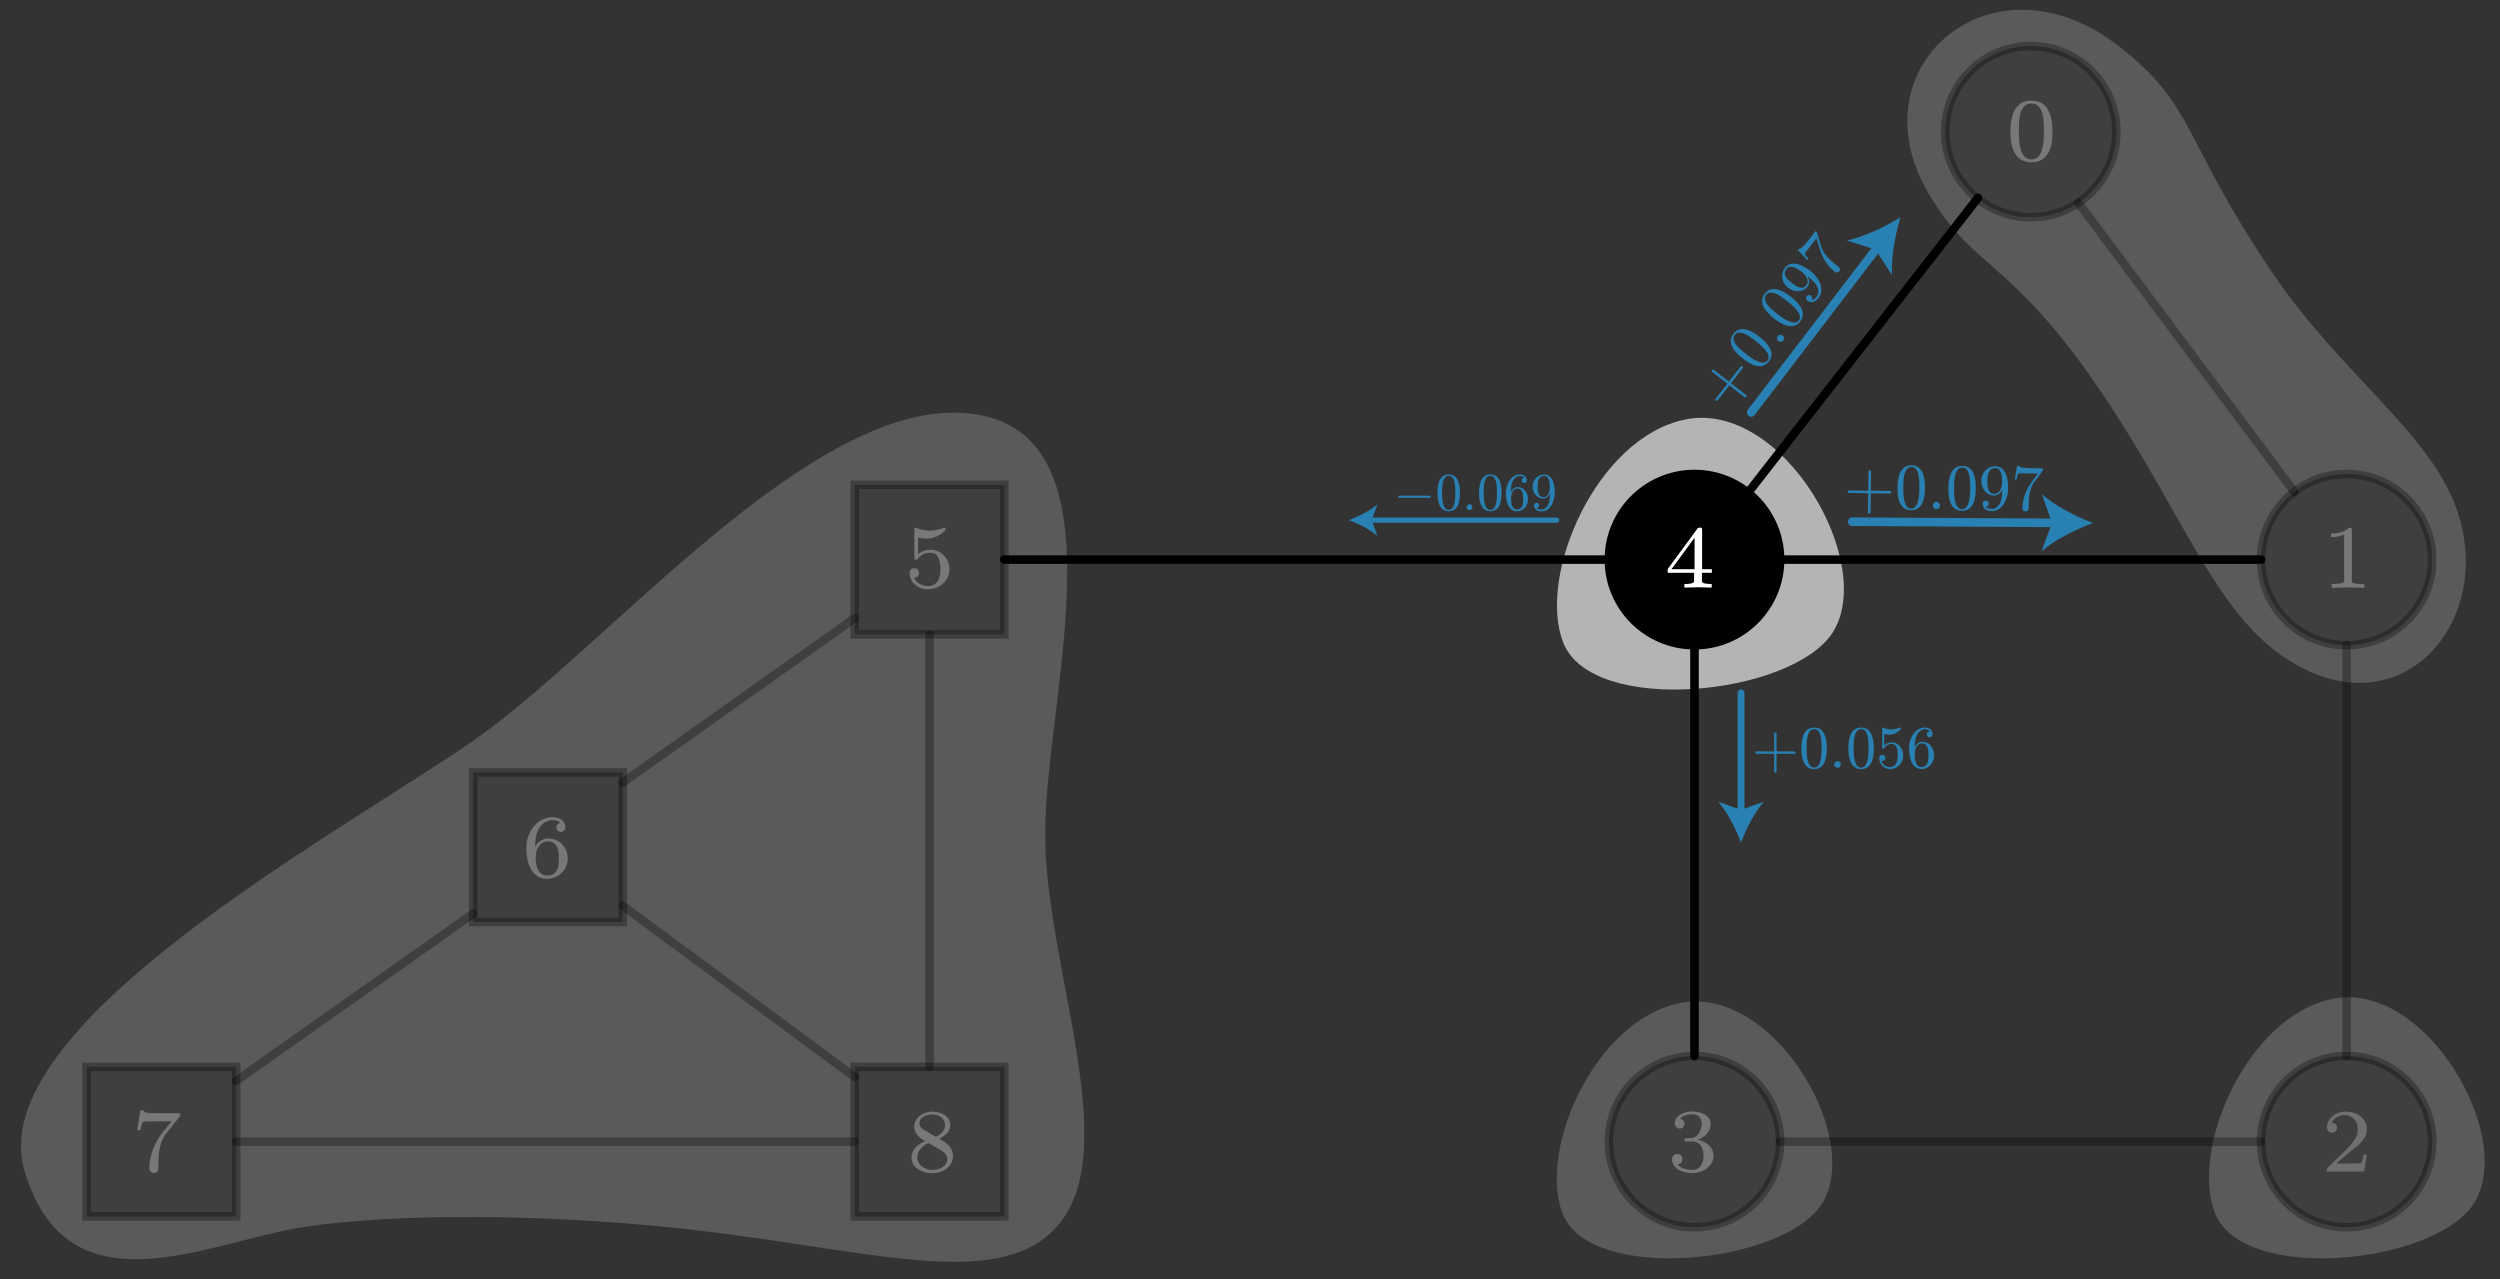
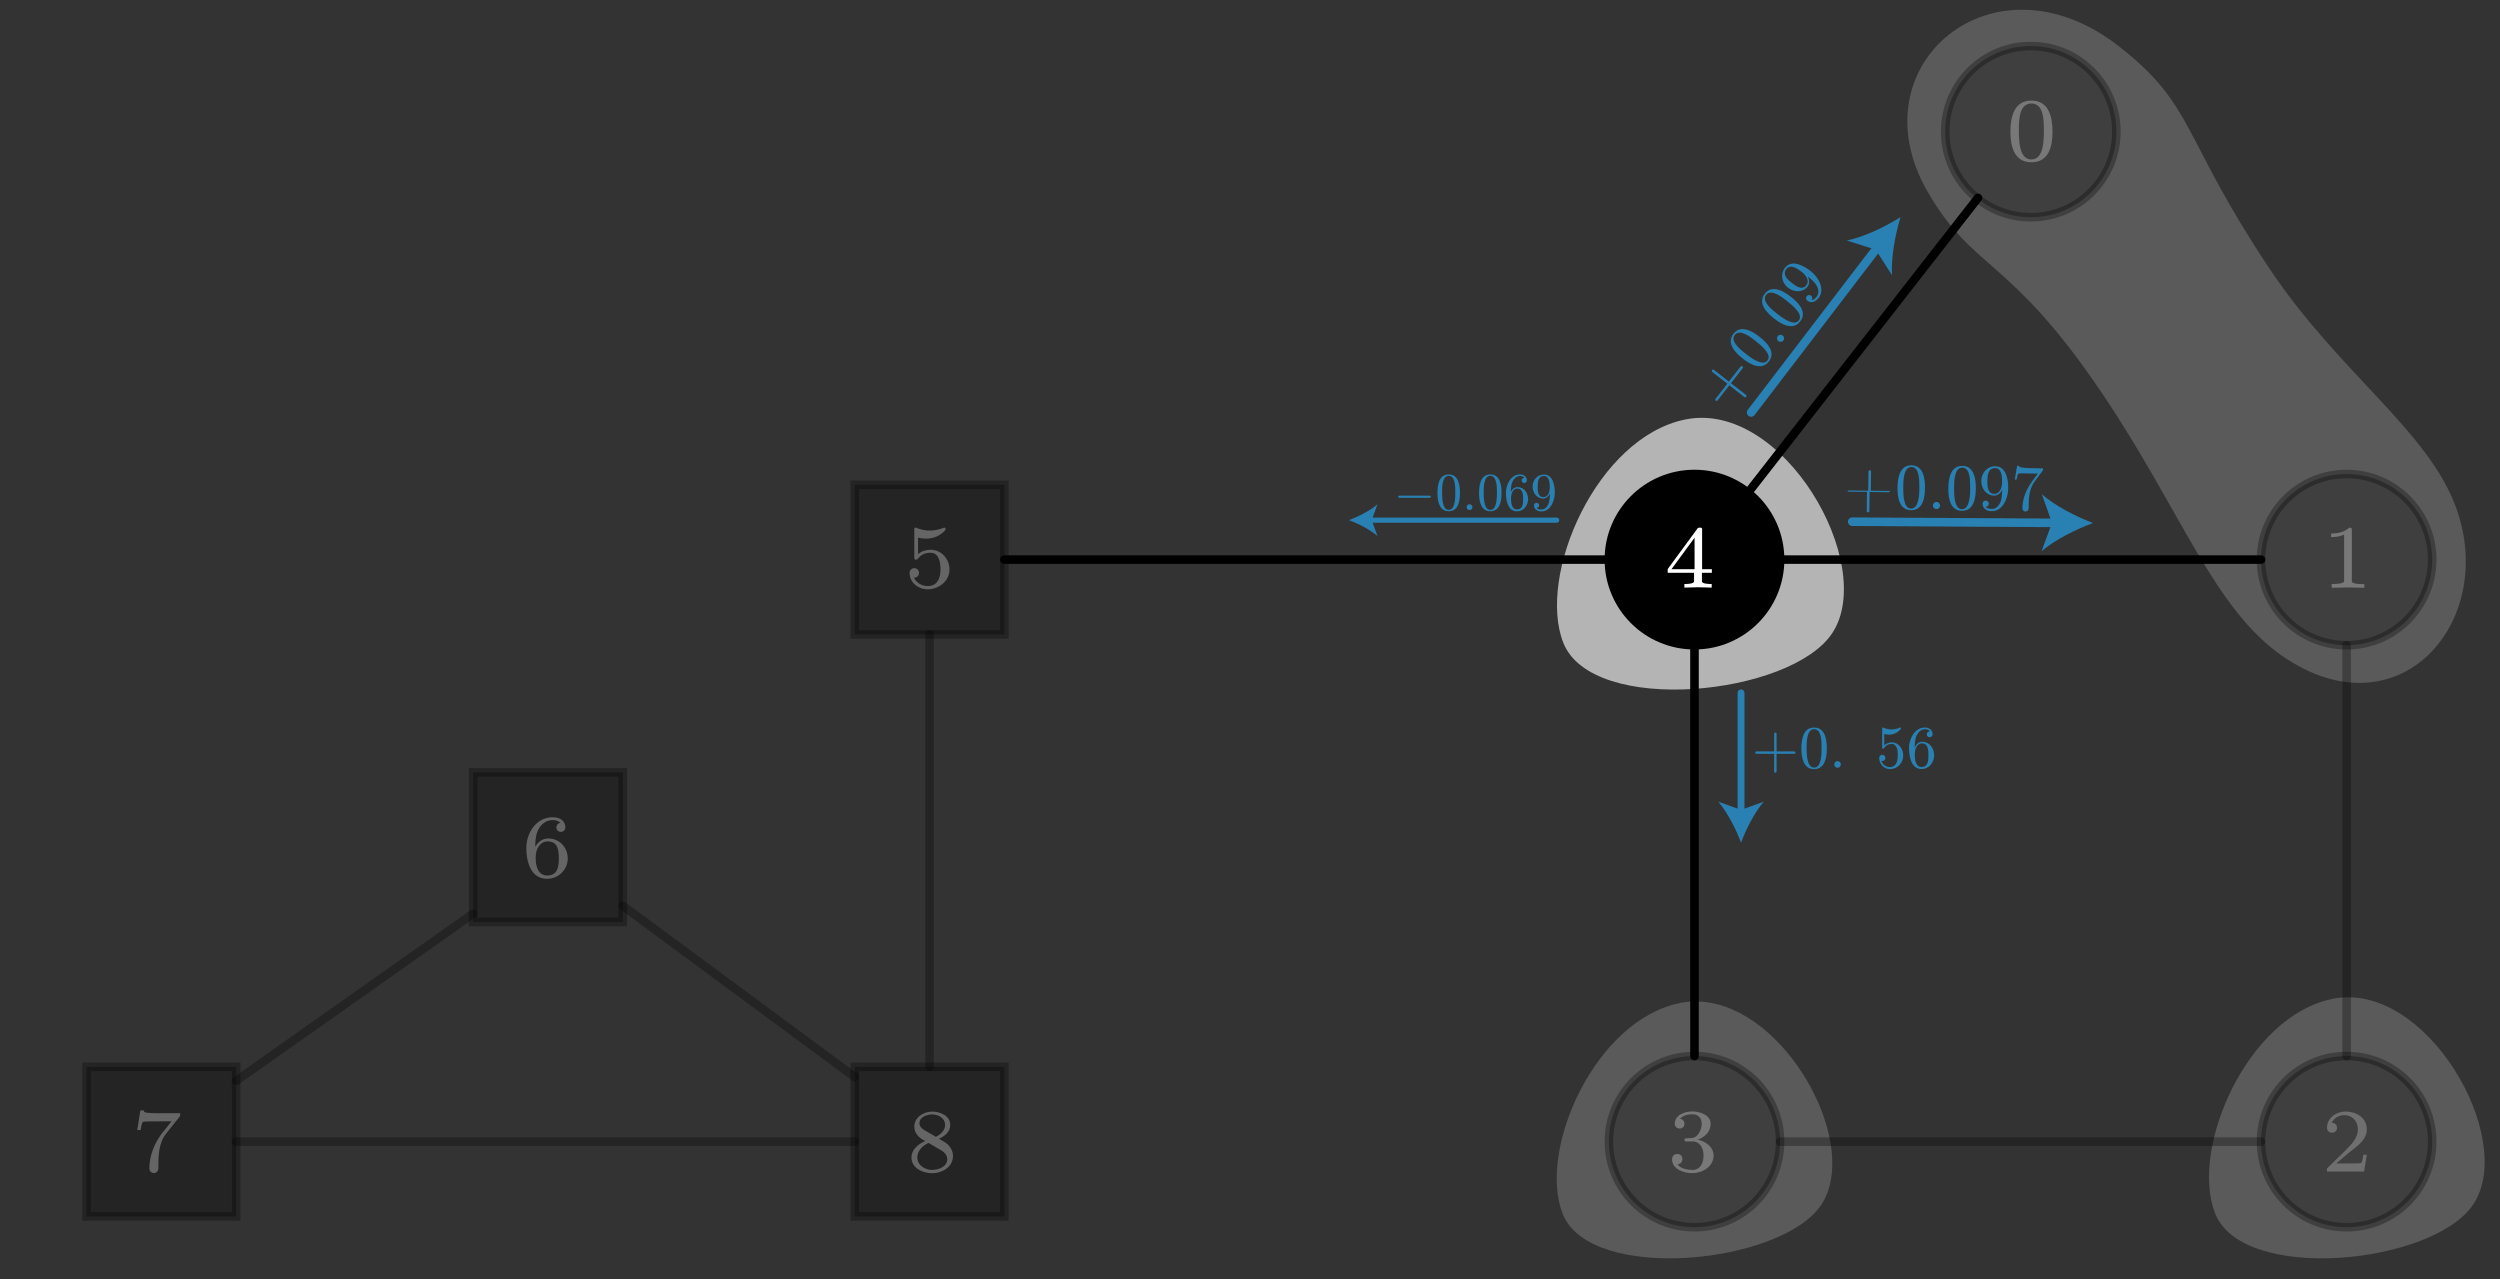
<svg xmlns="http://www.w3.org/2000/svg" id="a" width="292.08" height="149.47" viewBox="0 0 292.08 149.47">
  <rect x="0" y="0" width="292.08" height="149.47" fill="#333333" stroke="none" />
-   <path d="m2.87,136.85c-5.07-16.99,36.77-39.47,52.42-50.31s39.61-40.28,58.03-38.23,8.95,32.56,8.79,48.74,10.08,38.82.43,47.19c-7.54,6.53-22.78,1.33-44.4-.86-14.94-1.51-31.61-1.68-42.63-.03s-27.57,10.49-32.63-6.5Z" style="fill:#b4b4b4; opacity:.3;" />
  <path d="m287.01,59.47c4.72,13.35-6.85,26.45-20.29,17.22-8.09-5.55-11.95-17.13-21.12-30.73-10.78-16-15.05-14.29-20.4-23.57-8.52-14.76,7.66-28.43,22.32-17.01,8.95,6.96,7.29,10.51,17.62,25.99,8.17,12.25,18.65,18.99,21.87,28.1Z" style="fill:#b4b4b4; opacity:.3;" />
  <path d="m196.89,49.01c11.42-2.33,22.44,16.92,17.19,24.94-4.81,7.35-28.11,9.73-31.45,1.11-3.06-7.88,3.93-23.95,14.26-26.05Z" style="fill:#b4b4b4;" />
  <path d="m196.27,117.18c.6-.12,1.19-.18,1.78-.18s1.18.05,1.76.15c9.54,1.66,17.47,16.85,12.97,23.61-4.62,6.95-26.99,9.2-30.21,1.05-2.94-7.45,3.77-22.63,13.69-24.62Z" style="fill:#b4b4b4; opacity:.3;" />
  <path d="m272.48,116.7c10.97-2.24,21.56,16.25,16.51,23.96-4.62,7.06-26.99,9.35-30.21,1.07-2.94-7.57,3.77-23,13.69-25.02Z" style="fill:#b4b4b4; opacity:.3;" />
  <circle cx="237.26" cy="15.38" r="10" style="opacity:.3; stroke:#000;" />
  <circle cx="274.16" cy="65.38" r="10" style="opacity:.3; stroke:#000;" />
  <circle cx="197.97" cy="65.38" r="10" style="stroke:#000;" />
  <circle cx="274.16" cy="133.38" r="10" style="opacity:.3; stroke:#000;" />
  <circle cx="197.97" cy="133.38" r="10" style="opacity:.3; stroke:#000;" />
  <line x1="204.22" y1="57.57" x2="231.09" y2="23.12" style="fill:none; stroke:#000; stroke-linecap:round; stroke-linejoin:round;" />
-   <line x1="72.77" y1="91.42" x2="99.86" y2="72.22" style="fill:none; opacity:.3; stroke:#000; stroke-linecap:round; stroke-linejoin:round;" />
-   <line x1="268.05" y1="57.46" x2="242.82" y2="23.7" style="fill:none; opacity:.3; stroke:#000; stroke-linecap:round; stroke-linejoin:round;" />
  <line x1="274.16" y1="123.38" x2="274.16" y2="75.38" style="fill:none; opacity:.3; stroke:#000; stroke-linecap:round; stroke-linejoin:round;" />
  <line x1="197.97" y1="123.38" x2="197.97" y2="75.38" style="fill:none; stroke:#000; stroke-linecap:round; stroke-linejoin:round;" />
  <line x1="203.41" y1="80.95" x2="203.41" y2="95.07" style="fill:none; stroke:#2981b3; stroke-linecap:round; stroke-linejoin:round; stroke-width:.8px;" />
  <path d="m203.41,98.45c-.59-1.59-1.6-3.56-2.66-4.79l2.66.96,2.66-.96c-1.07,1.22-2.07,3.2-2.66,4.79Z" style="fill:#2981b3;" />
  <line x1="204.59" y1="48.19" x2="219.47" y2="28.74" style="fill:none; stroke:#2981b3; stroke-linecap:round; stroke-linejoin:round;" />
  <path d="m222.04,25.38c-.62,2.03-1.12,4.75-.99,6.77l-1.91-2.98-3.38-1.07c1.99-.4,4.49-1.6,6.28-2.73Z" style="fill:#2981b3;" />
  <line x1="108.6" y1="124.64" x2="108.6" y2="74.12" style="fill:none; opacity:.3; stroke:#000; stroke-linecap:round; stroke-linejoin:round;" />
  <line x1="99.86" y1="125.83" x2="72.77" y2="105.83" style="fill:none; opacity:.3; stroke:#000; stroke-linecap:round; stroke-linejoin:round;" />
  <line x1="207.97" y1="65.38" x2="264.16" y2="65.38" style="fill:none; stroke:#000; stroke-linecap:round; stroke-linejoin:round;" />
  <line x1="117.34" y1="65.38" x2="187.97" y2="65.38" style="fill:none; stroke:#000; stroke-linecap:round; stroke-linejoin:round;" />
  <line x1="27.59" y1="133.38" x2="99.86" y2="133.38" style="fill:none; opacity:.3; stroke:#000; stroke-linecap:round; stroke-linejoin:round;" />
  <line x1="207.97" y1="133.38" x2="264.16" y2="133.38" style="fill:none; opacity:.3; stroke:#000; stroke-linecap:round; stroke-linejoin:round;" />
  <rect x="99.86" y="56.64" width="17.48" height="17.48" style="opacity:.3; stroke:#000;" />
  <rect x="99.86" y="124.64" width="17.48" height="17.48" style="opacity:.3; stroke:#000;" />
  <rect x="55.28" y="90.24" width="17.48" height="17.48" style="opacity:.3; stroke:#000;" />
  <line x1="27.59" y1="126.28" x2="55.28" y2="106.74" style="fill:none; opacity:.3; stroke:#000; stroke-linecap:round; stroke-linejoin:round;" />
  <rect x="10.11" y="124.64" width="17.48" height="17.48" style="opacity:.3; stroke:#000;" />
  <g style="fill:none; opacity:.3;">
    <path d="m234.88,15.4c0-1.66.39-3.65,2.46-3.65s2.46,1.99,2.46,3.65-.41,3.56-2.46,3.56-2.46-1.92-2.46-3.56Zm3.91-.18c0-1.11,0-3.13-1.46-3.13s-1.46,2.02-1.46,3.13,0,3.41,1.46,3.41,1.46-2.29,1.46-3.41Z" style="fill:#fff;" />
  </g>
  <g style="fill:none; opacity:.3;">
    <path d="m272.41,68.23c.28,0,1.46,0,1.46-.32v-5.45c-.46.22-.99.29-1.52.29v-.42c.74,0,1.54-.14,2.1-.67h.19c.07.02.11.05.13.13v6.14c0,.32,1.17.32,1.46.32v.42c-.63,0-1.27-.04-1.9-.04s-1.28.04-1.91.04v-.42Z" style="fill:#fff;" />
  </g>
  <g style="fill:none; opacity:.25;">
    <path d="m271.87,136.55s.02-.06.04-.08l1.88-1.83c.12-.13.24-.24.36-.36.63-.63,1.33-1.39,1.33-2.34s-.66-1.66-1.61-1.66c-.61,0-1.19.34-1.45.9h.03c.33,0,.59.25.59.58s-.26.58-.59.58-.58-.25-.58-.58c0-1.16,1.1-1.9,2.17-1.9,1.23,0,2.48.71,2.48,2.08s-1.38,2.11-2.29,2.89l-1.29,1.1h.97c.68,0,1.89,0,1.95-.05.14-.16.21-.63.26-.97h.4l-.32,1.96h-4.34v-.31Z" style="fill:#fff;" />
  </g>
  <g style="fill:none; opacity:.3;">
    <path d="m197.72,136.69c.94,0,1.31-.84,1.31-1.67s-.38-1.67-1.32-1.67h-.79c-.05,0-.12-.06-.12-.12v-.11c0-.05.06-.12.12-.12l.66-.04c.8,0,1.23-.98,1.23-1.67s-.42-1.11-1.1-1.11c-.51,0-1.1.14-1.44.54.31,0,.53.28.53.57,0,.32-.24.56-.56.56s-.57-.24-.57-.56c0-1.04,1.18-1.44,2.05-1.44s2.14.42,2.14,1.44c0,.92-.69,1.58-1.52,1.86.91.18,1.86.85,1.86,1.86,0,1.29-1.32,2.05-2.48,2.05-.99,0-2.37-.44-2.37-1.64,0-.34.26-.6.61-.6s.6.26.6.6-.25.61-.58.61c.39.51,1.13.65,1.74.65Z" style="fill:#fff;" />
  </g>
  <path d="m194.83,66.5l3.51-4.78s.09-.07.15-.07h.21c.08,0,.16.06.16.15v4.7h1.14v.42h-1.16v.99c0,.32.86.32,1.14.32v.42c-.53,0-1.06-.04-1.59-.04s-1.08.04-1.6.04v-.42c.27,0,1.13,0,1.13-.32v-.99h-3.08v-.42Zm3.15,0v-3.68l-2.7,3.68h2.7Z" style="fill:#fff;" />
  <g style="fill:none; opacity:.3;">
    <path d="m108.36,68.48c1.16,0,1.52-.95,1.52-1.95,0-.76-.14-1.95-1.16-1.95-1.2,0-1.4.75-1.65.81h-.12c-.07-.02-.11-.05-.13-.14v-3.49c0-.06.06-.12.13-.12h.03c.53.22,1.09.35,1.66.35s1.13-.13,1.67-.35h.03c.06,0,.13.05.13.12v.11s-.01.05-.03.07c-.55.63-1.36.99-2.19.99-.34,0-.66-.03-.99-.12v1.93c.41-.35.93-.51,1.47-.51,1.25,0,2.2,1.08,2.2,2.3,0,1.37-1.25,2.32-2.56,2.32-1.08,0-2.1-.78-2.1-1.92,0-.31.24-.55.55-.55s.55.24.55.55-.23.56-.55.56h-.04c.27.61.93.98,1.59.98Z" style="fill:#fff;" />
  </g>
  <g style="fill:none; opacity:.3;">
    <path d="m61.49,99.06c0-1.74,1.17-3.58,3.07-3.58.76,0,1.49.34,1.49,1.19,0,.29-.23.52-.52.52s-.53-.22-.53-.52c0-.25.2-.52.47-.52-.22-.26-.59-.34-.92-.34-.63,0-1.21.38-1.54.91-.42.65-.48,1.46-.48,2.22.31-.57.85-.98,1.51-.98,1.32,0,2.29,1.04,2.29,2.34s-1.08,2.37-2.41,2.37c-1.95,0-2.43-2.05-2.43-3.62Zm3.8,1.24c0-.93-.1-2-1.31-2-.93,0-1.39.97-1.39,1.78v.27c0,.84.29,1.94,1.33,1.94,1.23,0,1.37-1.01,1.37-1.99Z" style="fill:#fff;" />
  </g>
  <g style="fill:none; opacity:.3;">
    <path d="m19.07,132.23l.97-1.22h-1.22c-.75,0-2.06,0-2.12.05-.15.17-.22.63-.27.97h-.4l.37-2.3h.4v.03c0,.17.22.23.35.24.53.06,1.17.06,1.75.06h2.15v.28s-.01.06-.03.08l-1.59,1.99c-.93,1.15-.93,2.72-.93,4.11,0,.29-.23.53-.52.53s-.53-.23-.53-.53c0-1.57.64-3.09,1.62-4.31Z" style="fill:#fff;" />
  </g>
  <g style="fill:none; opacity:.3;">
    <path d="m108.09,133.31l-.36-.21c-.52-.31-.91-.85-.91-1.46,0-1.12,1.09-1.77,2.1-1.77.93,0,2.1.48,2.1,1.57,0,.8-.65,1.3-1.31,1.6l.6.36c.59.34,1.03.95,1.03,1.66,0,1.28-1.27,2.01-2.42,2.01-1.08,0-2.43-.58-2.43-1.83,0-.96.79-1.57,1.59-1.92Zm.83,3.37c.75,0,1.75-.38,1.75-1.26,0-.43-.31-.78-.65-.99l-1.54-.9c-.69.32-1.31.91-1.31,1.7,0,.92.92,1.46,1.75,1.46Zm.42-3.86c.54-.27,1.08-.74,1.08-1.39,0-.79-.79-1.23-1.5-1.23-.61,0-1.5.29-1.5,1.03,0,.34.25.62.54.78l1.38.81Z" style="fill:#fff;" />
  </g>
  <path d="m200.46,46.81c-.06-.05-.08-.14-.03-.21l1.38-1.77-1.77-1.38c-.06-.05-.06-.15-.02-.21.05-.06.14-.08.2-.04l1.77,1.38,1.38-1.77c.05-.06.15-.06.2-.01.06.05.08.14.04.2l-1.38,1.77,1.77,1.38c.06.05.06.14.01.21s-.14.08-.2.04l-1.77-1.38-1.38,1.77c-.05.07-.15.07-.21.02Z" style="fill:#2981b3;" />
  <path d="m203.62,41.9c-.85-.66-1.96-1.79-1.1-2.9.86-1.11,2.22-.3,3.07.37.84.66,1.92,1.76,1.07,2.86-.86,1.11-2.2.33-3.04-.33Zm1.47-2.08c-.56-.44-1.83-1.43-2.41-.69-.58.75.69,1.74,1.25,2.18.56.44,1.99,1.55,2.57.81.58-.74-.85-1.85-1.41-2.29Z" style="fill:#2981b3;" />
  <path d="m207.7,39.27c.14-.18.4-.21.58-.07.18.14.22.4.08.58-.14.18-.41.21-.59.07-.18-.14-.21-.41-.07-.59Z" style="fill:#2981b3;" />
  <path d="m207.28,37.22c-.85-.66-1.96-1.79-1.1-2.9.86-1.11,2.22-.3,3.07.37.84.66,1.93,1.76,1.07,2.86-.86,1.11-2.2.33-3.04-.33Zm1.47-2.08c-.56-.44-1.83-1.43-2.41-.69-.58.75.69,1.74,1.25,2.18.56.44,1.99,1.55,2.57.81.58-.74-.85-1.85-1.41-2.29Z" style="fill:#2981b3;" />
  <path d="m212.26,34.63c.26-.33.22-.78.05-1.14-.24-.5-.69-.86-1.11-1.18.2.37.25.82-.02,1.17-.57.73-1.58.68-2.28.14-.73-.57-.94-1.58-.35-2.34.8-1.03,2.22-.21,3.01.4.87.68,1.71,2.1.92,3.12-.33.43-.85.7-1.34.32-.16-.13-.18-.35-.06-.51.13-.16.35-.19.51-.07.16.13.19.35.06.51h0c.26,0,.47-.22.63-.42Zm-1.74-2.84l-.14-.11c-.42-.32-1.22-.83-1.66-.27-.53.68.11,1.25.62,1.64.47.37,1.2.92,1.7.27.42-.54-.09-1.2-.52-1.54Z" style="fill:#2981b3;" />
-   <path d="m212.57,28.98l-.34-1.14-.54.69c-.3.38-.83,1.07-.83,1.12.03.15.27.4.44.58l-.14.17-1.11-1.18.14-.17h.02c.17.15.91-.78,1.04-.94l.87-1.12.15.12s0,.02.01.02l.51,1.74c.33.99,1.23,1.69,2.03,2.32.16.13.19.35.06.51-.13.16-.35.19-.51.06-.89-.69-1.49-1.7-1.8-2.78Z" style="fill:#2981b3;" />
  <line x1="216.4" y1="60.95" x2="240.3" y2="61.09" style="fill:none; stroke:#2981b3; stroke-linecap:round; stroke-linejoin:round;" />
  <path d="m244.52,61.11c-1.99.73-4.47,1.97-6,3.29l1.22-3.32-1.19-3.34c1.52,1.34,3.98,2.61,5.96,3.36Z" style="fill:#2981b3;" />
-   <path d="m215.87,57.45c0-.08.06-.15.15-.15l2.25.03.03-2.25c0-.08.08-.14.15-.14s.15.06.15.14l-.03,2.25,2.25.03c.08,0,.14.08.14.15s-.06.15-.14.15l-2.25-.03-.03,2.25c0,.08-.08.14-.15.13-.08,0-.15-.06-.15-.14l.02-2.25-2.25-.03c-.08,0-.14-.08-.14-.15Z" style="fill:#2981b3;" />
+   <path d="m215.87,57.45c0-.08.06-.15.15-.15l2.25.03.03-2.25c0-.08.08-.14.15-.14s.15.06.15.14l-.03,2.25,2.25.03s-.06.15-.14.15l-2.25-.03-.03,2.25c0,.08-.08.14-.15.13-.08,0-.15-.06-.15-.14l.02-2.25-2.25-.03c-.08,0-.14-.08-.14-.15Z" style="fill:#2981b3;" />
  <path d="m221.69,56.99c.01-1.08.23-2.65,1.64-2.63,1.4.02,1.58,1.59,1.57,2.67-.01,1.07-.23,2.6-1.63,2.58-1.4-.02-1.59-1.55-1.58-2.62Zm2.55-.09c0-.71.03-2.33-.91-2.34-.95-.01-.96,1.61-.97,2.32,0,.72-.03,2.53.92,2.54.94.01.96-1.8.97-2.51Z" style="fill:#2981b3;" />
  <path d="m226.25,58.64c.23,0,.41.2.41.42,0,.23-.19.42-.42.42-.23,0-.42-.2-.42-.42,0-.23.2-.42.42-.41Z" style="fill:#2981b3;" />
  <path d="m227.63,57.06c.01-1.08.23-2.65,1.64-2.63,1.4.02,1.58,1.59,1.57,2.67-.01,1.07-.23,2.6-1.63,2.58-1.4-.02-1.59-1.55-1.58-2.62Zm2.55-.09c0-.71.03-2.33-.91-2.34-.95-.01-.96,1.61-.97,2.32,0,.72-.03,2.53.92,2.54.94.01.96-1.8.97-2.51Z" style="fill:#2981b3;" />
  <path d="m232.71,59.46c.42,0,.76-.3.94-.65.25-.49.26-1.07.27-1.6-.17.39-.5.7-.95.69-.93,0-1.5-.85-1.49-1.73.01-.92.69-1.71,1.64-1.7,1.3.01,1.52,1.64,1.5,2.63-.01,1.1-.63,2.63-1.92,2.62-.54,0-1.07-.26-1.07-.88,0-.21.16-.36.37-.35.21,0,.36.16.36.36,0,.21-.17.36-.37.36h-.02c.17.2.47.23.72.24Zm1.2-3.11v-.18c0-.53-.08-1.47-.79-1.48-.86,0-.93.84-.93,1.49,0,.59,0,1.51.81,1.52.68,0,.9-.8.91-1.35Z" style="fill:#2981b3;" />
  <path d="m237.38,56.28l.71-.96h-.88c-.49-.02-1.36-.03-1.4.01-.1.11-.16.46-.2.7h-.22s.27-1.6.27-1.6h.22v.02c0,.22,1.18.24,1.39.25l1.42.02v.19s0,.01,0,.02l-1.07,1.46c-.59.86-.6,2-.61,3.01,0,.21-.16.36-.37.36-.21,0-.36-.17-.36-.37.01-1.13.45-2.22,1.12-3.12Z" style="fill:#2981b3;" />
  <path d="m205.07,87.93c0-.07.06-.14.13-.14h2.08v-2.08c0-.07.07-.13.14-.13s.14.06.14.13v2.08h2.08c.07,0,.13.07.13.14s-.06.14-.13.14h-2.08v2.08c0,.07-.07.13-.14.13s-.14-.06-.14-.13v-2.08h-2.08c-.08,0-.13-.07-.13-.14Z" style="fill:#2981b3;" />
  <path d="m210.46,87.45c0-1,.18-2.45,1.49-2.45s1.48,1.46,1.48,2.45-.19,2.41-1.48,2.41-1.49-1.42-1.49-2.41Zm2.36-.11c0-.66,0-2.15-.87-2.15s-.88,1.5-.88,2.15,0,2.34.88,2.34.87-1.67.87-2.34Z" style="fill:#2981b3;" />
  <path d="m214.69,88.92c.21,0,.38.18.38.39s-.17.39-.38.39-.39-.18-.39-.39.18-.39.39-.39Z" style="fill:#2981b3;" />
-   <path d="m215.95,87.45c0-1,.18-2.45,1.49-2.45s1.48,1.46,1.48,2.45-.19,2.41-1.48,2.41-1.49-1.42-1.49-2.41Zm2.36-.11c0-.66,0-2.15-.87-2.15s-.88,1.5-.88,2.15,0,2.34.88,2.34.87-1.67.87-2.34Z" style="fill:#2981b3;" />
  <path d="m220.82,89.61c.76,0,.9-.75.9-1.34,0-.24,0-.5-.06-.74-.08-.29-.29-.62-.63-.62-.71,0-.89.54-.99.56h-.07s-.07-.04-.07-.06v-2.36s.04-.06.06-.06h.02c.32.15.66.23,1.01.23s.7-.08,1.02-.23h.02s.06.03.06.06v.06s0,.04-.01.04c-.32.42-.83.68-1.36.68-.2,0-.4-.03-.58-.08v1.33c.24-.23.55-.35.88-.35.83,0,1.34.8,1.34,1.55,0,.86-.69,1.58-1.55,1.58-.71,0-1.26-.61-1.26-1.31,0-.21.16-.36.36-.36s.37.16.37.36-.17.36-.37.36c-.04,0-.1-.01-.1-.01.14.43.55.72,1,.72Z" style="fill:#2981b3;" />
  <path d="m223.03,87.42c0-1.07.64-2.42,1.86-2.42.49,0,.9.27.9.79,0,.19-.15.34-.34.34s-.34-.15-.34-.34.15-.34.34-.34h.04c-.13-.18-.37-.25-.59-.25-.44,0-.77.32-.96.69-.22.44-.24.95-.24,1.43.16-.37.47-.66.88-.66.86,0,1.39.78,1.39,1.58s-.58,1.61-1.46,1.61c-1.24,0-1.47-1.5-1.47-2.44Zm2.27.83c0-.55,0-1.4-.76-1.4-.62,0-.83.75-.83,1.25,0,.05,0,.09,0,.14,0,.01,0,.02,0,.04,0,.51.11,1.33.79,1.33.78,0,.8-.78.8-1.36Z" style="fill:#2981b3;" />
  <line x1="159.96" y1="60.77" x2="181.87" y2="60.77" style="fill:none; stroke:#2981b3; stroke-linecap:round; stroke-linejoin:round; stroke-width:.6px;" />
  <path d="m157.6,60.77c1.11.41,2.48,1.11,3.33,1.85l-.67-1.85.67-1.85c-.85.74-2.23,1.44-3.33,1.85Z" style="fill:#2981b3;" />
  <path d="m163.35,58.03c0-.06.05-.12.12-.12h3.59c.06,0,.11.06.11.12s-.05.13-.11.13h-3.59c-.07,0-.12-.06-.12-.13Z" style="fill:#2981b3;" />
  <path d="m167.94,57.6c0-.88.16-2.17,1.32-2.17s1.31,1.29,1.31,2.17-.17,2.13-1.31,2.13-1.32-1.26-1.32-2.13Zm2.09-.1c0-.58,0-1.91-.77-1.91s-.78,1.33-.78,1.91,0,2.07.78,2.07.77-1.48.77-2.07Z" style="fill:#2981b3;" />
  <path d="m171.69,58.91c.19,0,.34.16.34.34s-.15.34-.34.34-.34-.16-.34-.34.16-.34.34-.34Z" style="fill:#2981b3;" />
  <path d="m172.8,57.6c0-.88.16-2.17,1.32-2.17s1.31,1.29,1.31,2.17-.17,2.13-1.31,2.13-1.32-1.26-1.32-2.13Zm2.09-.1c0-.58,0-1.91-.77-1.91s-.78,1.33-.78,1.91,0,2.07.78,2.07.77-1.48.77-2.07Z" style="fill:#2981b3;" />
  <path d="m175.94,57.58c0-.95.56-2.15,1.65-2.15.43,0,.79.24.79.7,0,.17-.13.3-.3.3s-.3-.13-.3-.3.13-.3.3-.3h.03c-.12-.16-.33-.22-.53-.22-.39,0-.68.29-.85.61-.19.39-.21.84-.21,1.27.14-.33.41-.58.78-.58.76,0,1.23.69,1.23,1.4s-.51,1.43-1.29,1.43c-1.09,0-1.3-1.33-1.3-2.16Zm2.01.74c0-.49,0-1.24-.68-1.24-.55,0-.73.66-.73,1.11,0,.04,0,.08,0,.12,0,.01,0,.02,0,.03,0,.45.1,1.18.7,1.18.69,0,.71-.69.71-1.21Z" style="fill:#2981b3;" />
  <path d="m180.1,59.52c.34,0,.62-.25.76-.54.2-.41.21-.88.21-1.31-.14.32-.41.58-.77.58-.76,0-1.24-.68-1.24-1.4,0-.76.55-1.41,1.33-1.41,1.07,0,1.26,1.33,1.26,2.15,0,.9-.49,2.16-1.55,2.16-.44,0-.88-.2-.88-.71,0-.17.13-.29.3-.29s.3.12.3.29-.13.3-.3.3h-.01c.14.16.39.19.59.19Zm.96-2.56v-.14c0-.43-.08-1.21-.66-1.21-.71,0-.75.7-.75,1.23,0,.49,0,1.24.68,1.24.56,0,.73-.66.73-1.11Z" style="fill:#2981b3;" />
</svg>